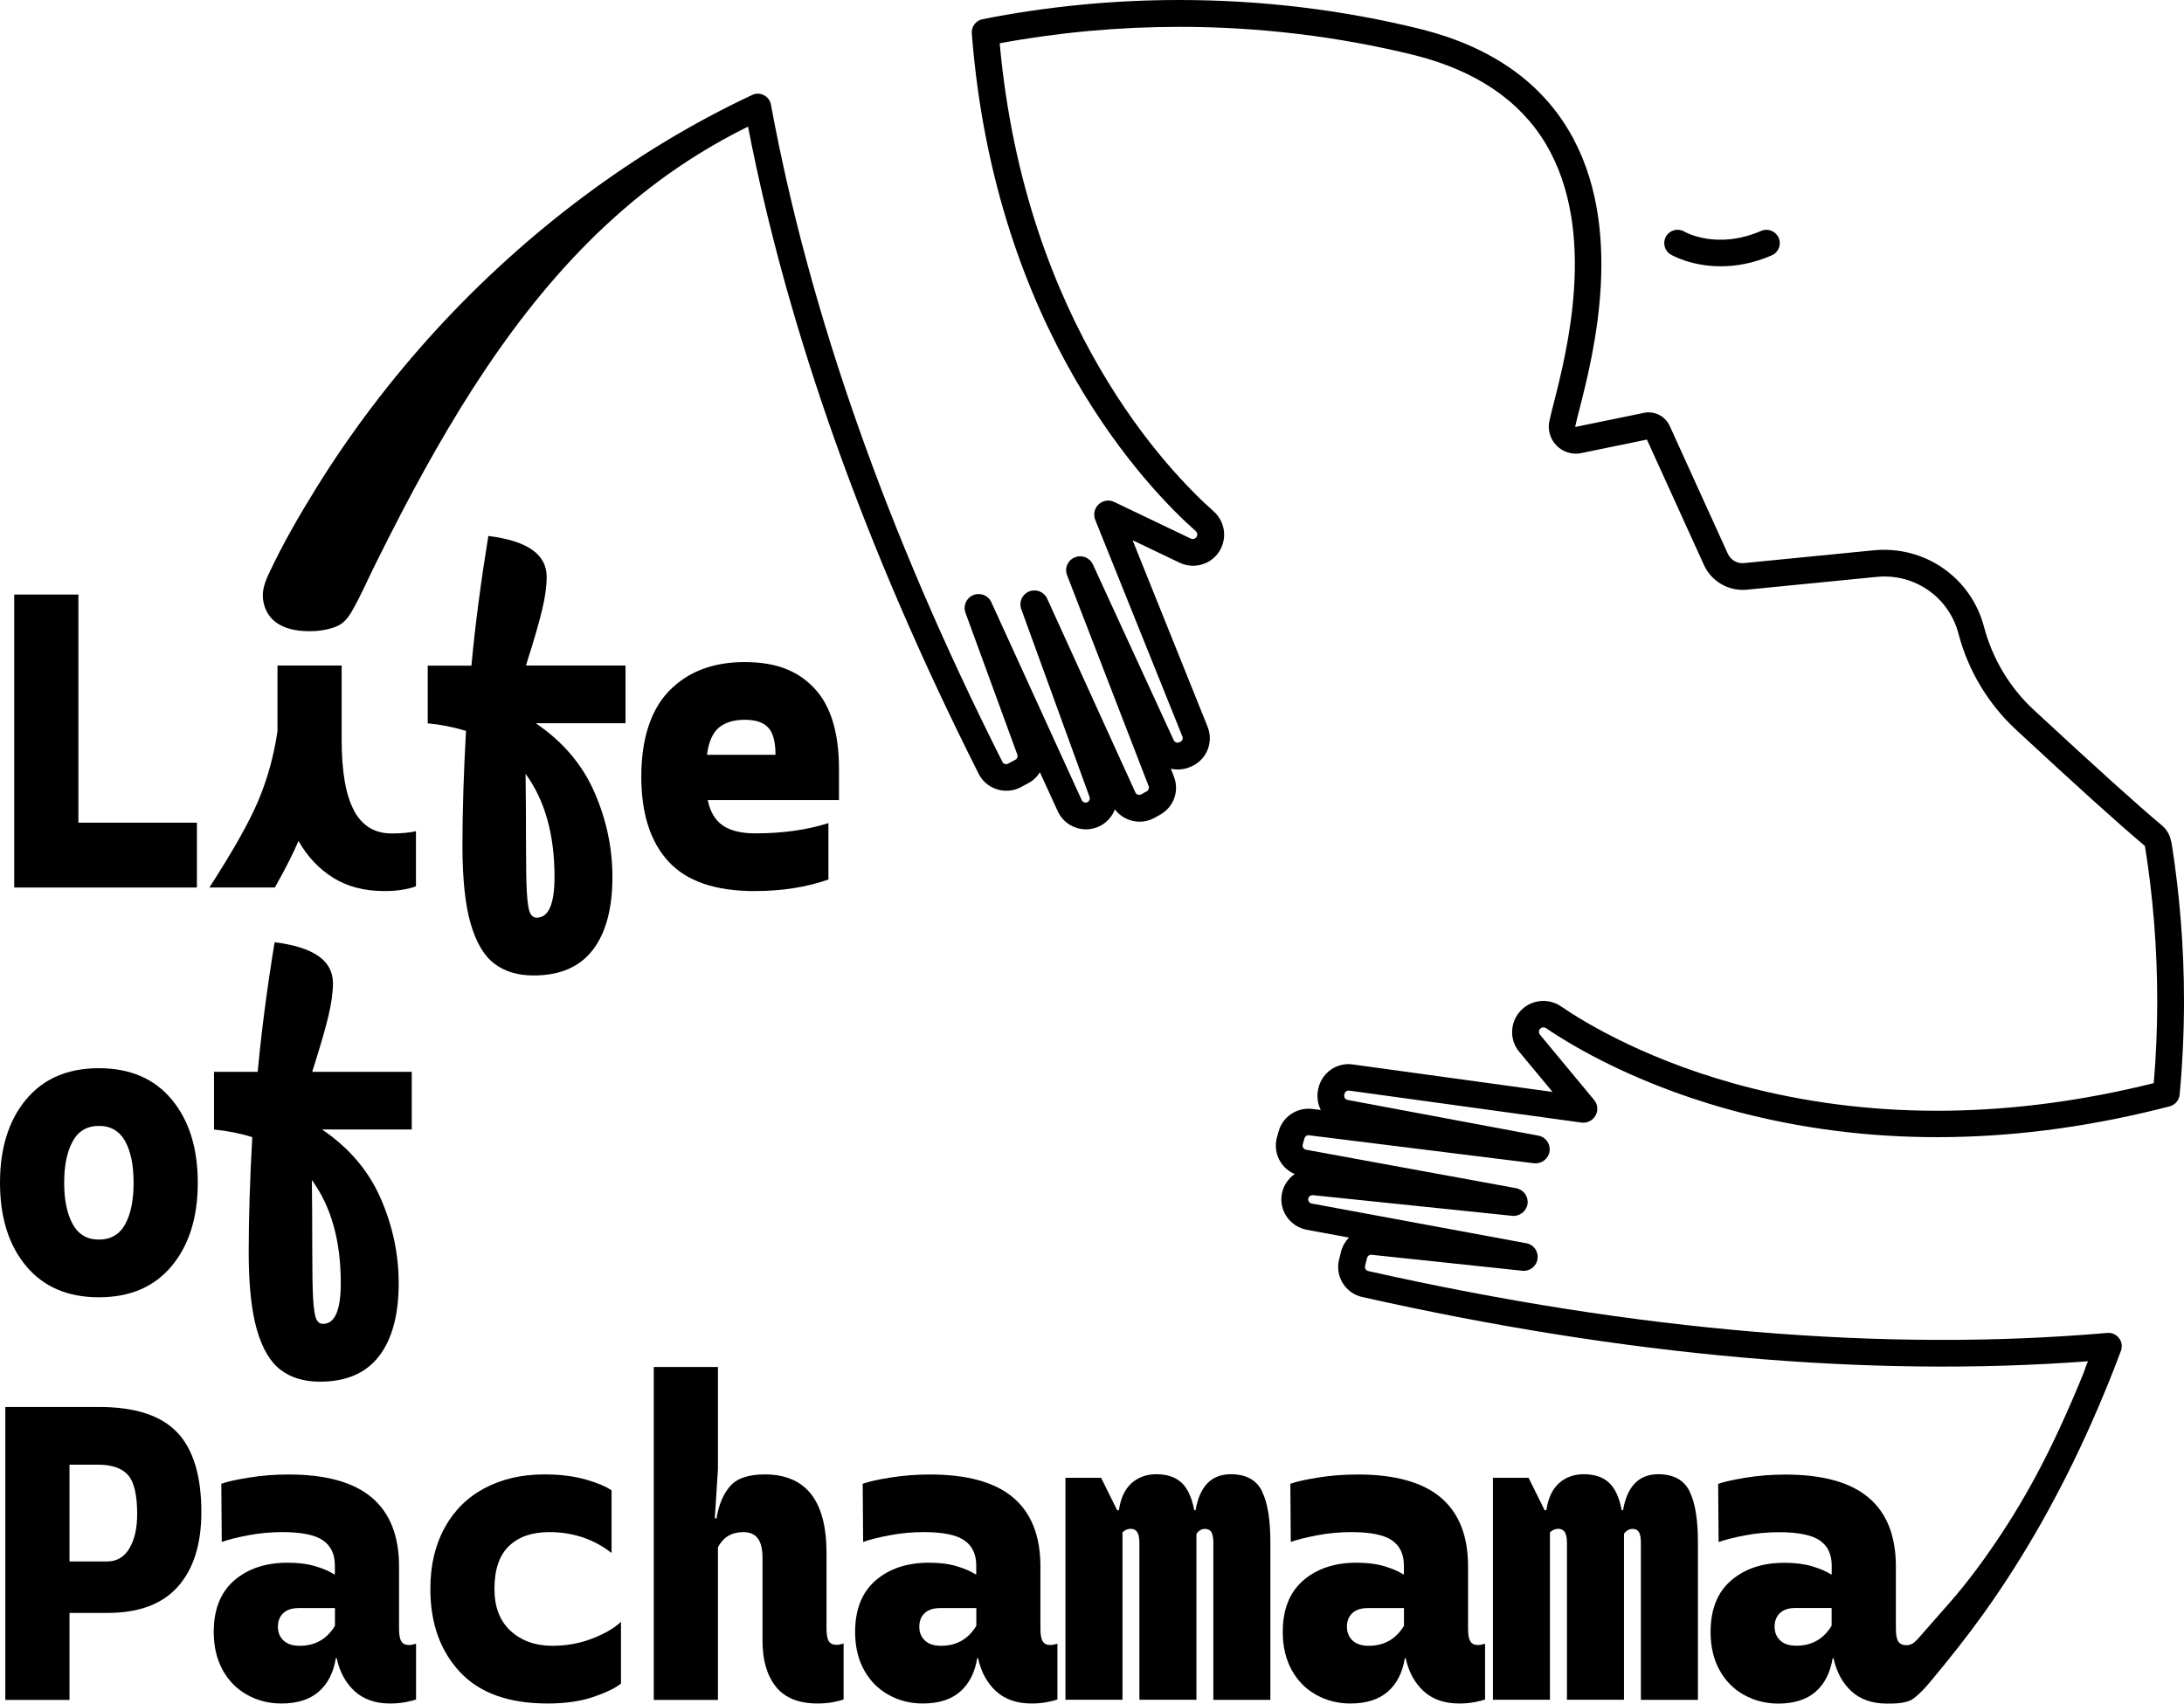
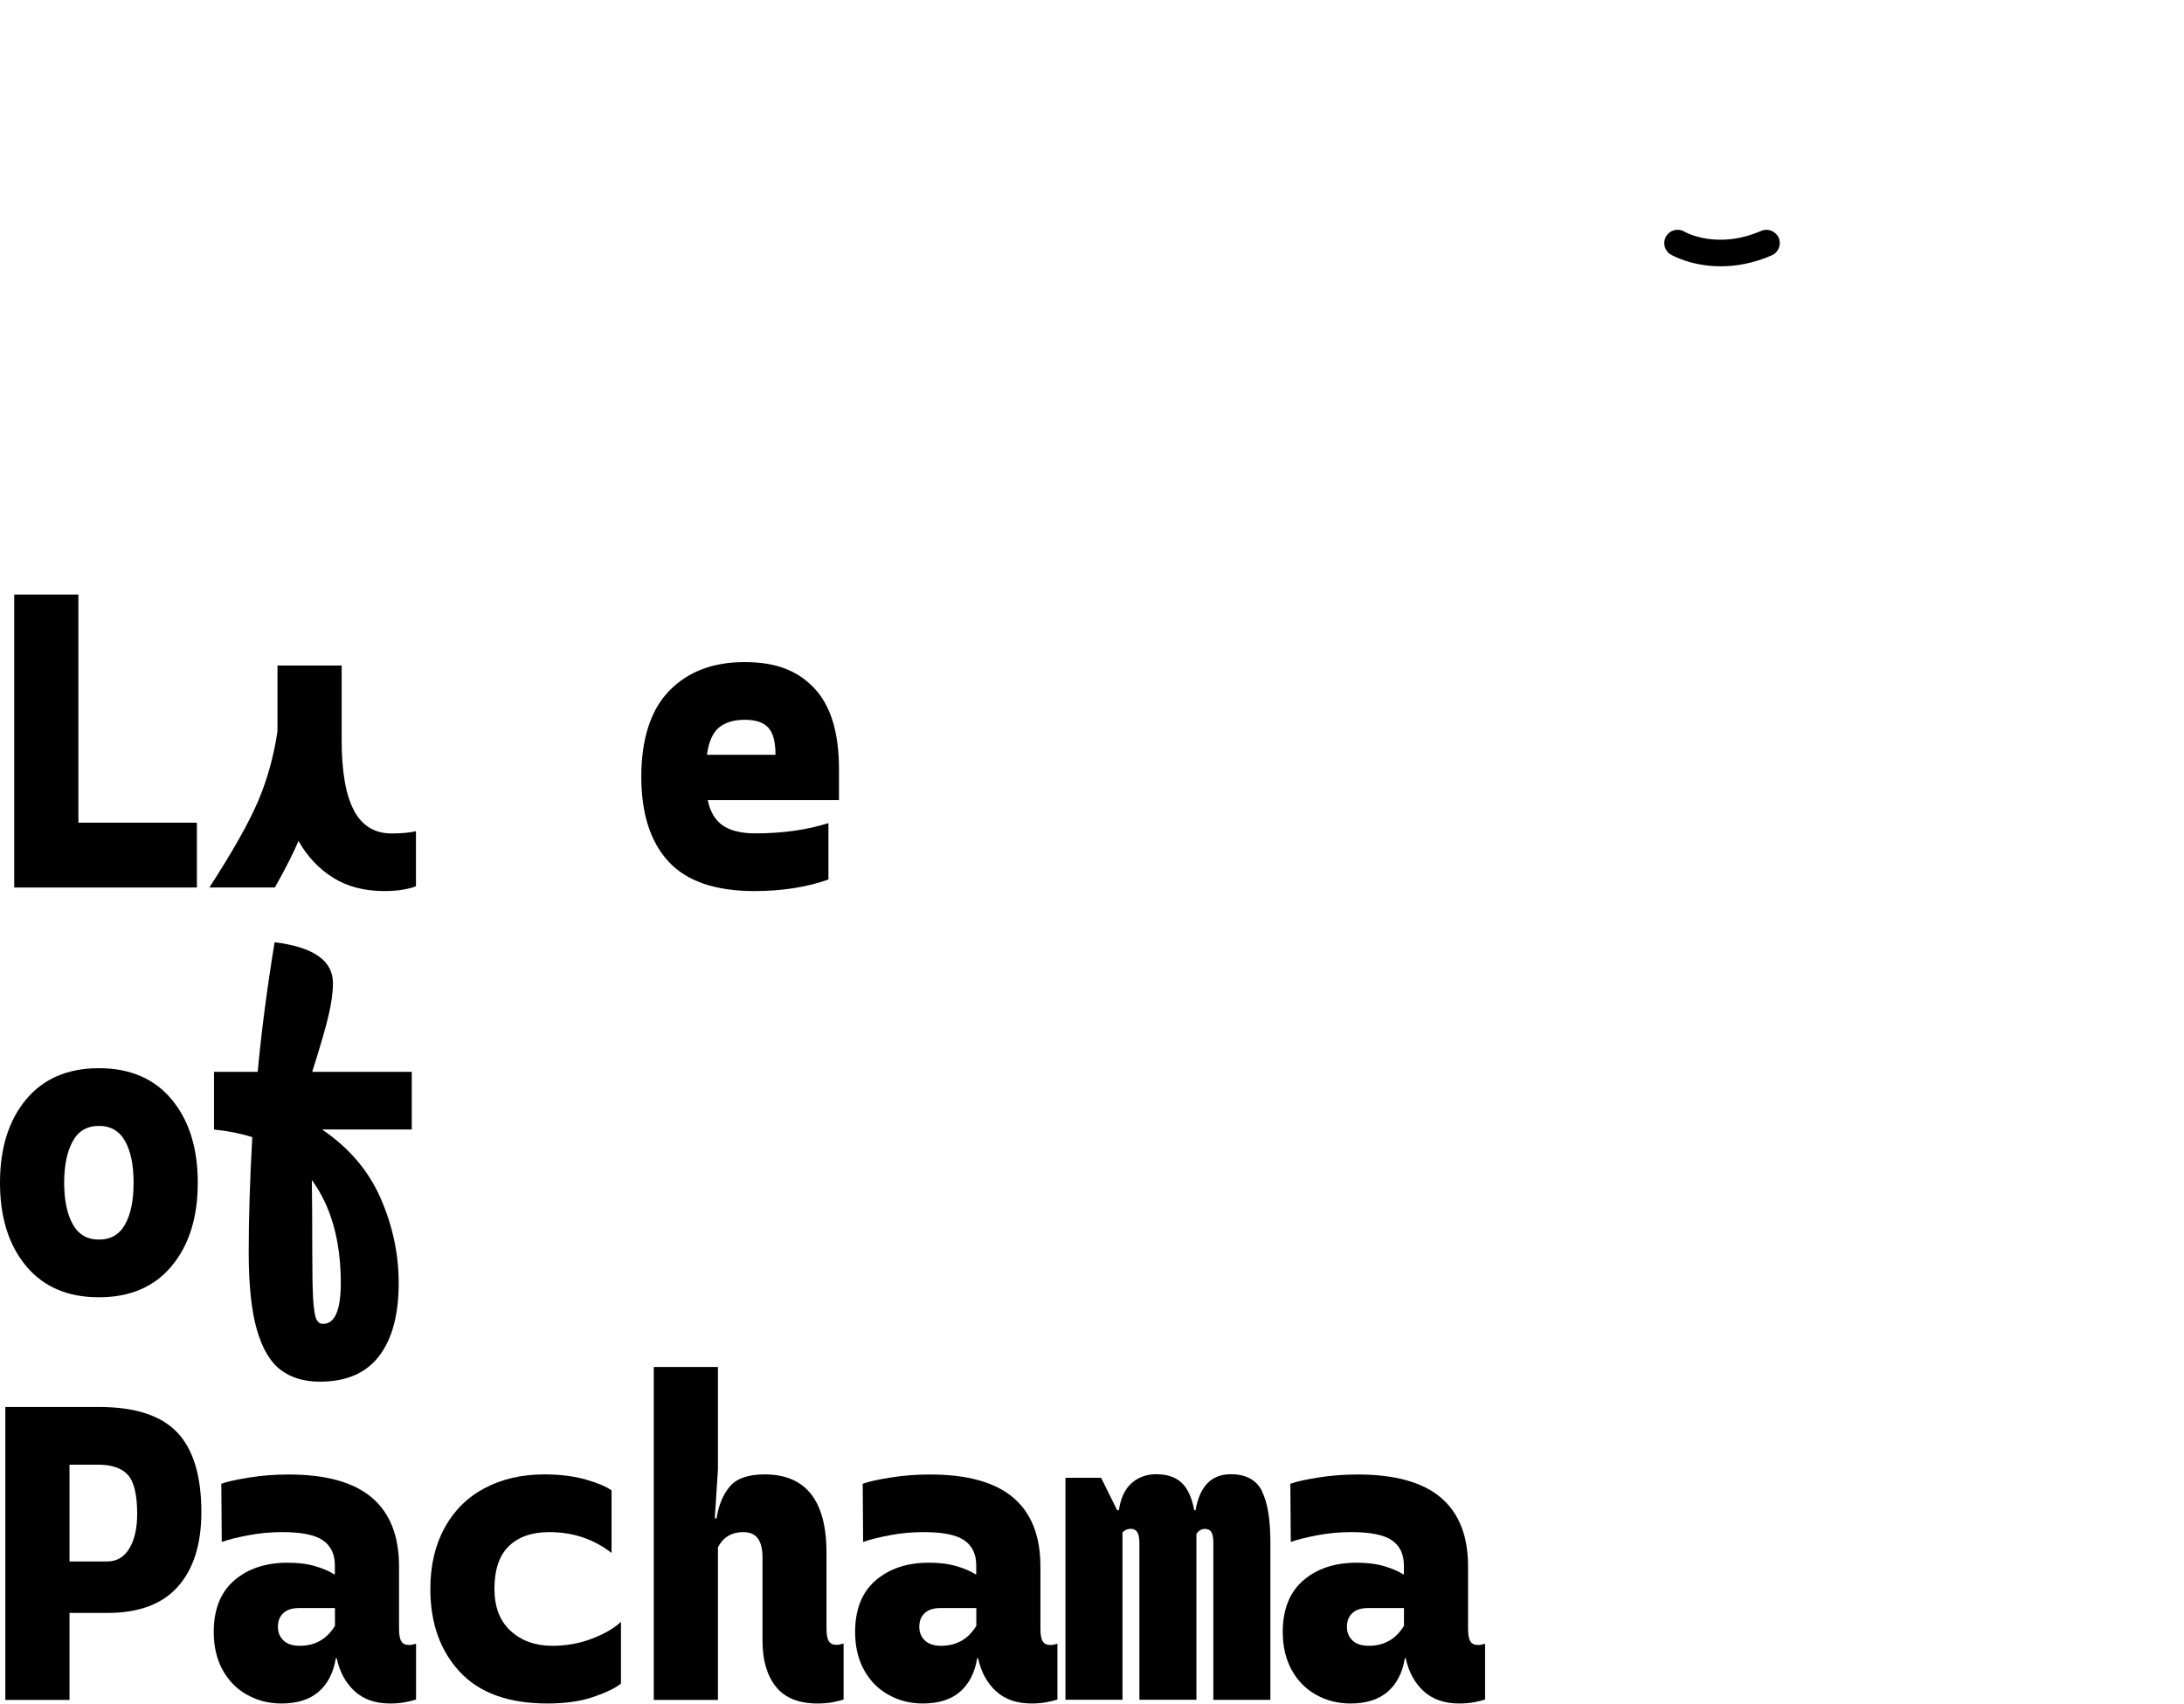
<svg xmlns="http://www.w3.org/2000/svg" width="869" height="678" viewBox="0 0 869 678" fill="none">
  <g clip-path="url(#clip0_1_2)">
    <path d="M78.347 327.414V353.217H5.656V236.619H31.193V327.414H78.347Z" fill="black" />
-     <path d="M213.182 287.845C223.938 295.143 231.71 304.274 236.499 315.239C241.287 326.203 243.681 337.444 243.681 348.997C243.681 361.587 241.079 371.272 235.874 378.051C230.67 384.83 222.828 388.22 212.315 388.22C206.034 388.22 200.864 386.663 196.735 383.551C192.606 380.438 189.449 375.111 187.263 367.571C185.077 360.03 184.001 349.654 184.001 336.476C184.001 323.298 184.487 307.491 185.424 290.888C180.462 289.367 175.396 288.364 170.192 287.879V264.913H187.575C189.102 248.552 191.357 231.362 194.306 213.307C209.782 215.209 217.519 220.605 217.519 229.563C217.519 233.23 216.929 237.553 215.75 242.534C214.57 247.549 212.453 254.882 209.365 264.532V264.878H248.886V287.845H213.182ZM220.642 348.962C220.642 332.118 216.791 318.455 209.122 307.975C209.226 315.412 209.296 324.889 209.296 336.407C209.296 345.019 209.4 351.314 209.643 355.326C209.886 359.339 210.302 361.967 210.892 363.282C211.482 364.562 212.384 365.219 213.564 365.219C218.283 365.219 220.642 359.788 220.642 348.962Z" fill="black" />
    <path d="M333.895 318.421H281.606C282.542 323.021 284.52 326.376 287.539 328.486C290.558 330.596 294.895 331.668 300.551 331.668C311.307 331.668 320.987 330.319 329.627 327.587V350.034C320.883 353.113 311.064 354.635 300.204 354.635C284.624 354.635 273.209 350.726 265.992 342.875C258.775 335.058 255.166 323.782 255.166 309.047C255.166 294.313 258.879 282.449 266.339 274.874C273.799 267.265 283.757 263.495 296.283 263.495C308.809 263.495 317.448 266.953 324.006 273.906C330.564 280.858 333.825 291.58 333.825 306.073V318.455L333.895 318.421ZM308.566 300.4C308.566 295.212 307.594 291.58 305.651 289.54C303.708 287.464 300.585 286.461 296.352 286.461C292.119 286.461 288.545 287.499 286.082 289.54C283.583 291.615 281.987 295.212 281.293 300.4H308.6H308.566Z" fill="black" />
    <path d="M10.375 503.849C3.47 495.547 0 484.514 0 470.713C0 456.912 3.47 445.879 10.375 437.577C17.279 429.276 26.96 425.126 39.347 425.126C51.734 425.126 61.415 429.276 68.32 437.577C75.224 445.879 78.694 456.912 78.694 470.713C78.694 484.514 75.224 495.547 68.32 503.849C61.415 512.15 51.734 516.3 39.347 516.3C26.96 516.3 17.279 512.15 10.375 503.849ZM49.791 487.246C52.046 483.199 53.157 477.665 53.157 470.713C53.157 463.761 52.046 458.261 49.791 454.18C47.536 450.133 44.066 448.092 39.347 448.092C34.628 448.092 31.124 450.168 28.903 454.284C26.648 458.4 25.537 463.899 25.537 470.713C25.537 477.527 26.648 483.027 28.903 487.143C31.158 491.259 34.628 493.334 39.347 493.334C44.066 493.334 47.57 491.293 49.791 487.246Z" fill="black" />
    <path d="M163.773 449.51H128.138C138.894 456.809 146.667 465.94 151.455 476.904C156.243 487.869 158.637 499.11 158.637 510.663C158.637 523.253 156.035 532.937 150.83 539.717C145.626 546.496 137.784 549.886 127.271 549.886C120.99 549.886 115.821 548.329 111.692 545.216C107.563 542.103 104.405 536.777 102.219 529.237C100.033 521.696 98.957 511.32 98.957 498.142C98.957 484.963 99.443 469.157 100.38 452.554C95.418 451.032 90.353 450.029 85.148 449.545V426.578H102.531C104.058 410.218 106.313 392.993 109.263 375.007C124.738 376.91 132.475 382.305 132.475 391.264C132.475 394.93 131.886 399.254 130.706 404.234C129.526 409.25 127.41 416.582 124.321 426.233V426.578H163.842V449.545L163.773 449.51ZM135.598 510.628C135.598 493.783 131.747 480.121 124.079 469.641C124.183 477.077 124.252 486.555 124.252 498.072C124.252 506.685 124.356 512.98 124.599 516.992C124.842 521.004 125.258 523.633 125.848 524.948C126.438 526.227 127.34 526.884 128.52 526.884C133.239 526.884 135.598 521.454 135.598 510.628Z" fill="black" />
    <path d="M70.54 570.085C76.924 576.865 80.117 587.414 80.117 601.803C80.117 614.531 77.029 624.389 70.818 631.41C64.607 638.432 55.239 641.925 42.713 641.925H27.654V676.548H2.117V559.951H39.347C53.747 559.951 64.156 563.341 70.54 570.12V570.085ZM51.491 616.192C53.573 612.733 54.579 608.167 54.579 602.495C54.579 594.85 53.33 589.662 50.867 586.964C48.403 584.267 44.413 582.918 39 582.918H27.654V621.449H42.539C46.425 621.449 49.409 619.719 51.491 616.226V616.192Z" fill="black" />
    <path d="M165.542 654.1V676.375C164.605 676.721 163.183 677.067 161.274 677.447C159.366 677.793 157.388 677.966 155.237 677.966C149.338 677.966 144.62 676.306 141.046 673.02C137.507 669.734 135.147 665.376 133.967 659.946H133.62C132.684 665.722 130.394 670.149 126.785 673.297C123.176 676.41 118.249 677.966 111.969 677.966C107.007 677.966 102.462 676.825 98.333 674.507C94.204 672.225 90.942 668.904 88.583 664.615C86.224 660.326 85.044 655.276 85.044 649.5C85.044 640.542 87.75 633.728 93.198 628.989C98.645 624.285 105.724 621.933 114.467 621.933C118.735 621.933 122.413 622.417 125.536 623.351C128.659 624.285 131.122 625.357 132.892 626.533H133.239V623.005C133.239 618.544 131.643 615.188 128.45 613.009C125.258 610.83 119.88 609.758 112.316 609.758C107.701 609.758 103.225 610.173 98.853 611.003C94.481 611.833 90.942 612.698 88.236 613.667L88.062 590.527C90.318 589.697 93.926 588.867 98.957 588.071C103.989 587.241 109.263 586.826 114.814 586.826C129.7 586.826 140.733 589.904 147.951 596.027C155.168 602.149 158.776 611.28 158.776 623.42V648.151C158.776 650.503 159.054 652.198 159.678 653.201C160.268 654.204 161.274 654.688 162.697 654.688C163.53 654.688 164.467 654.515 165.542 654.169V654.1ZM133.273 647.044V639.988H118.909C116.202 639.988 114.12 640.68 112.698 642.029C111.275 643.378 110.581 645.177 110.581 647.425C110.581 649.673 111.31 651.472 112.802 652.89C114.294 654.308 116.445 655 119.256 655C125.397 655 130.081 652.336 133.273 647.044Z" fill="black" />
    <path d="M176.888 608.063C180.67 601.18 185.979 595.888 192.849 592.256C199.685 588.625 207.63 586.791 216.582 586.791C222.828 586.791 228.345 587.483 233.064 588.832C237.783 590.181 241.218 591.634 243.334 593.156V618.059C236.256 612.525 227.963 609.758 218.525 609.758C211.655 609.758 206.312 611.626 202.495 615.327C198.644 619.028 196.735 624.735 196.735 632.379C196.735 639.573 198.887 645.142 203.189 649.085C207.492 653.028 213.008 655 219.775 655C225.43 655 230.774 654.031 235.735 652.094C240.697 650.157 244.479 647.944 247.082 645.453V670.011C244.965 671.775 241.356 673.539 236.256 675.303C231.19 677.067 225.014 677.966 217.831 677.966C202.356 677.966 190.698 673.746 182.926 665.341C175.119 656.937 171.233 645.937 171.233 632.379C171.233 623.075 173.106 614.981 176.888 608.098V608.063Z" fill="black" />
    <path d="M335.664 654.1V676.375C334.728 676.721 333.305 677.067 331.397 677.447C329.488 677.793 327.511 677.966 325.359 677.966C317.795 677.966 312.244 675.718 308.704 671.256C305.165 666.794 303.396 660.707 303.396 653.063V620.031C303.396 616.503 302.771 613.909 301.522 612.248C300.273 610.588 298.365 609.758 295.762 609.758C291.147 609.758 287.782 611.764 285.665 615.776V676.548H260.128V544.04H285.665V584.682L284.416 604.293H285.11C285.943 599.001 287.712 594.747 290.419 591.565C293.125 588.382 297.74 586.791 304.228 586.791C320.64 586.791 328.864 597.203 328.864 618.059V648.082C328.864 650.434 329.141 652.129 329.766 653.132C330.356 654.135 331.362 654.619 332.785 654.619C333.617 654.619 334.554 654.446 335.63 654.1H335.664Z" fill="black" />
    <path d="M420.743 654.1V676.375C419.806 676.721 418.383 677.067 416.475 677.447C414.567 677.793 412.589 677.966 410.438 677.966C404.539 677.966 399.82 676.306 396.246 673.02C392.707 669.734 390.348 665.376 389.168 659.946H388.821C387.884 665.722 385.594 670.149 381.986 673.297C378.377 676.41 373.45 677.966 367.17 677.966C362.208 677.966 357.663 676.825 353.534 674.507C349.405 672.225 346.143 668.904 343.784 664.615C341.424 660.326 340.245 655.276 340.245 649.5C340.245 640.542 342.951 633.728 348.398 628.989C353.846 624.285 360.924 621.933 369.668 621.933C373.936 621.933 377.614 622.417 380.737 623.351C383.859 624.285 386.323 625.357 388.092 626.533H388.439V623.005C388.439 618.544 386.843 615.188 383.651 613.009C380.459 610.83 375.081 609.758 367.517 609.758C362.902 609.758 358.426 610.173 354.054 611.003C349.682 611.833 346.143 612.698 343.437 613.667L343.263 590.527C345.519 589.697 349.127 588.867 354.158 588.071C359.189 587.241 364.463 586.826 370.015 586.826C384.9 586.826 395.934 589.904 403.151 596.027C410.368 602.149 413.977 611.28 413.977 623.42V648.151C413.977 650.503 414.254 652.198 414.879 653.201C415.469 654.204 416.475 654.688 417.898 654.688C418.73 654.688 419.667 654.515 420.743 654.169V654.1ZM388.474 647.044V639.988H374.109C371.403 639.988 369.321 640.68 367.899 642.029C366.476 643.378 365.782 645.177 365.782 647.425C365.782 649.673 366.511 651.472 368.003 652.89C369.495 654.308 371.646 655 374.456 655C380.598 655 385.282 652.336 388.474 647.044Z" fill="black" />
    <path d="M502.109 593.502C504.364 597.964 505.474 604.743 505.474 613.805V676.514H482.782V614.151C482.782 612.041 482.505 610.554 481.984 609.723C481.464 608.893 480.596 608.478 479.417 608.478C478.098 608.478 476.988 609.136 476.051 610.415V676.479H453.359V614.116C453.359 612.006 453.046 610.519 452.456 609.689C451.867 608.859 451.034 608.444 449.993 608.444C448.674 608.444 447.564 608.928 446.627 609.862V676.479H423.935V588.14H438.126L444.511 601.042H445.205C445.899 596.199 447.599 592.637 450.271 590.25C452.942 587.898 456.204 586.722 460.09 586.722C464.358 586.722 467.689 587.829 470.118 590.077C472.546 592.326 474.212 595.957 475.183 601.042H475.704C477.369 591.495 482.019 586.722 489.722 586.722C495.759 586.722 499.888 588.971 502.143 593.432L502.109 593.502Z" fill="black" />
    <path d="M590.9 654.1V676.375C589.963 676.721 588.54 677.067 586.632 677.447C584.724 677.793 582.746 677.966 580.595 677.966C574.696 677.966 569.977 676.306 566.403 673.02C562.864 669.734 560.505 665.376 559.325 659.946H558.978C558.041 665.722 555.751 670.149 552.143 673.297C548.534 676.41 543.607 677.966 537.327 677.966C532.365 677.966 527.82 676.825 523.691 674.507C519.562 672.225 516.3 668.904 513.941 664.615C511.581 660.326 510.402 655.276 510.402 649.5C510.402 640.542 513.108 633.728 518.555 628.989C524.003 624.285 531.081 621.933 539.825 621.933C544.093 621.933 547.771 622.417 550.894 623.351C554.016 624.285 556.48 625.357 558.249 626.533H558.596V623.005C558.596 618.544 557 615.188 553.808 613.009C550.616 610.83 545.238 609.758 537.674 609.758C533.059 609.758 528.583 610.173 524.211 611.003C519.839 611.833 516.3 612.698 513.594 613.667L513.42 590.527C515.676 589.697 519.284 588.867 524.315 588.071C529.346 587.241 534.62 586.826 540.172 586.826C555.057 586.826 566.091 589.904 573.308 596.027C580.525 602.149 584.134 611.28 584.134 623.42V648.151C584.134 650.503 584.411 652.198 585.036 653.201C585.626 654.204 586.632 654.688 588.055 654.688C588.887 654.688 589.824 654.515 590.9 654.169V654.1ZM558.631 647.044V639.988H544.266C541.56 639.988 539.478 640.68 538.055 642.029C536.633 643.378 535.939 645.177 535.939 647.425C535.939 649.673 536.668 651.472 538.16 652.89C539.652 654.308 541.803 655 544.613 655C550.755 655 555.439 652.336 558.631 647.044Z" fill="black" />
-     <path d="M672.231 593.502C674.486 597.964 675.597 604.743 675.597 613.805V676.514H652.904V614.151C652.904 612.041 652.627 610.554 652.106 609.723C651.586 608.893 650.719 608.478 649.539 608.478C648.255 608.478 647.11 609.136 646.173 610.415V676.479H623.481V614.116C623.481 612.006 623.169 610.519 622.579 609.689C621.989 608.859 621.156 608.444 620.081 608.444C618.797 608.444 617.652 608.928 616.715 609.862V676.479H594.023V588.14H608.214L614.598 601.042H615.292C615.986 596.199 617.686 592.637 620.358 590.25C623.03 587.898 626.291 586.722 630.178 586.722C634.445 586.722 637.776 587.829 640.205 590.077C642.634 592.326 644.3 595.957 645.271 601.042H645.791C647.457 591.495 652.106 586.722 659.809 586.722C665.847 586.722 669.976 588.971 672.231 593.432V593.502Z" fill="black" />
    <path d="M140.906 322.64C137.61 316.622 135.944 307.214 135.944 294.381V264.878H110.407V291.026C108.984 300.676 106.486 309.808 102.878 318.42C99.269 327.033 92.746 338.62 83.308 353.216H109.366C113.738 345.434 116.861 339.242 118.769 334.677C122.308 340.937 126.923 345.814 132.579 349.342C138.234 352.87 145.035 354.634 152.946 354.634C155.791 354.634 158.359 354.427 160.649 354.012C162.939 353.597 164.57 353.147 165.507 352.697V330.803C163.147 331.391 159.886 331.702 155.757 331.702C149.129 331.702 144.168 328.693 140.871 322.675L140.906 322.64Z" fill="black" />
-     <path d="M863.865 334.919C863.622 333.397 863.032 331.909 862.165 330.664C861.609 329.834 860.916 329.073 860.187 328.485C851.061 320.876 833.435 304.965 809.181 282.483C804.428 278.09 800.334 273.005 796.968 267.402C793.637 261.833 791.104 255.781 789.438 249.52C784.303 229.874 765.844 217.042 745.546 219.013L693.951 224.098C691.21 224.374 688.642 222.887 687.497 220.397L664.354 169.483C662.619 165.643 658.351 163.464 654.187 164.294L626.95 169.898C626.95 169.898 626.846 169.863 626.811 169.863C626.811 169.863 626.776 169.759 626.776 169.725C627.088 168.168 627.678 165.92 628.407 163.049C633.993 141.224 647.04 90.137 624.07 51.709C612.238 31.925 592.495 18.401 565.327 11.587C534.099 3.874 501.761 0 469.249 0C442.914 0 416.578 2.56 390.937 7.644C388.3 8.163 386.461 10.584 386.669 13.247C395.898 132.162 457.209 194.94 475.772 211.369C476.154 211.715 476.397 212.199 476.397 212.718C476.397 212.995 476.327 213.237 476.223 213.479C475.946 214.067 475.46 214.309 475.182 214.413C474.905 214.517 474.384 214.62 473.795 214.344L443.295 199.747C441.248 198.779 438.819 199.159 437.154 200.716C435.488 202.272 434.933 204.624 435.766 206.838L470.464 293.101C470.776 293.897 470.464 294.831 469.735 295.177L469.319 295.384C468.763 295.661 468.243 295.557 468 295.488C467.757 295.384 467.271 295.177 467.029 294.623L434.864 224.651C433.58 221.884 430.388 220.639 427.577 221.849C424.767 223.06 423.483 226.208 424.593 228.94L457.036 312.851C457.348 313.647 457.036 314.511 456.342 314.892L454.121 316.137C453.566 316.448 453.045 316.345 452.768 316.275C452.456 316.172 452.039 315.93 451.762 315.376L416.613 238.14C415.329 235.443 412.172 234.267 409.431 235.408C406.689 236.549 405.336 239.628 406.342 242.395L433.511 317.14C433.58 317.313 433.615 317.521 433.615 317.728C433.615 318.247 433.372 318.904 432.678 319.25C432.123 319.527 431.637 319.388 431.359 319.319C431.116 319.215 430.665 319.008 430.423 318.455L394.406 239.593C393.123 236.861 389.896 235.685 387.12 236.895C384.414 238.106 383.13 241.15 384.171 243.917L404.781 300.296C405.059 301.091 404.746 301.956 403.983 302.371L401.103 303.927C400.548 304.204 400.062 304.135 399.819 304.031C399.576 303.962 399.091 303.755 398.848 303.201C352.908 212.061 321.923 124.068 306.76 41.644C306.448 40.019 305.442 38.635 303.95 37.874C302.493 37.113 300.758 37.079 299.266 37.805C287.468 43.339 275.984 49.496 264.811 56.241C253.569 63.02 242.674 70.387 232.161 78.239C221.578 86.125 211.377 94.564 201.592 103.419C191.773 112.308 182.404 121.647 173.452 131.401C164.535 141.155 156.069 151.289 148.088 161.839C140.143 172.319 132.683 183.145 125.778 194.317C119.046 205.178 112.558 216.384 107.145 227.972C106.208 229.943 105.341 231.949 104.89 234.059C103.814 238.901 105.549 244.436 109.574 247.514C112.836 250.004 117.346 251.215 123.141 251.215C126.61 251.215 130.011 250.731 133.272 249.555C136.534 248.379 138.408 246.061 140.038 243.225C143.543 237.172 146.319 230.635 149.441 224.374C152.877 217.491 156.312 210.643 159.885 203.829C165.784 192.519 171.926 181.347 178.449 170.347C184.972 159.348 191.634 148.937 198.886 138.665C206.137 128.392 213.667 118.742 221.855 109.437C229.975 100.202 238.684 91.486 247.983 83.427C257.351 75.299 267.379 67.862 277.927 61.325C284.311 57.347 290.904 53.716 297.635 50.395C313.422 131.816 344.303 218.46 389.41 307.974C390.902 310.949 393.504 313.128 396.696 314.131C399.889 315.134 403.254 314.823 406.238 313.266L409.118 311.71C411.096 310.672 412.657 309.15 413.768 307.352L420.881 322.882C422.269 325.891 424.732 328.174 427.89 329.315C431.012 330.457 434.413 330.284 437.397 328.866C440.311 327.482 442.497 325.026 443.608 322.121C445.1 324.127 447.216 325.614 449.61 326.41C452.872 327.482 456.48 327.136 459.464 325.441L461.685 324.196C467.028 321.152 469.319 314.823 467.098 309.081L465.884 305.934C468.694 306.591 471.678 306.21 474.246 304.93L474.697 304.723C480.387 301.818 482.851 295.142 480.491 289.227L450.651 215.001L469.319 223.925C472.337 225.377 475.738 225.55 478.86 224.444C482.018 223.337 484.516 221.054 485.939 218.01C486.702 216.35 487.084 214.586 487.084 212.787C487.084 209.259 485.557 205.87 482.92 203.518C465.363 187.987 407.904 129.118 397.772 17.225C421.262 12.867 445.308 10.688 469.353 10.688C501.032 10.688 532.503 14.492 562.863 21.964C587.152 28.086 604.709 39.95 615.048 57.244C635.728 91.901 623.445 139.979 618.206 160.524C617.443 163.499 616.853 165.851 616.471 167.65C615.742 171.212 616.853 174.878 619.42 177.403C621.433 179.41 624.209 180.551 627.054 180.551C627.817 180.551 628.546 180.482 629.24 180.309L655.298 174.948L677.955 224.789C680.939 231.43 687.879 235.408 695.13 234.682L746.726 229.597C761.785 228.11 775.455 237.622 779.272 252.218C781.18 259.481 784.095 266.434 787.946 272.867C791.833 279.335 796.551 285.215 802.034 290.3C826.738 313.232 844.052 328.831 853.456 336.683C856.717 356.951 858.348 377.739 858.348 398.388C858.348 409.283 857.897 420.248 856.96 431.074C801.27 444.944 747.697 445.705 697.663 433.253C656.928 423.119 630.558 407.001 621.12 400.533C619.039 399.114 616.61 398.354 614.077 398.354C611.266 398.354 608.491 399.322 606.27 401.121C603.668 403.23 602.071 406.205 601.725 409.526C601.378 412.846 602.384 416.097 604.535 418.657L617.755 434.567L538.297 423.638C531.982 422.738 526.118 426.751 524.592 433.011L524.522 433.391C523.863 436.228 524.245 439.202 525.529 441.762L522.163 441.347C516.126 440.586 510.366 444.425 508.77 450.236L508.076 452.692C507.174 456.012 507.694 459.575 509.533 462.48C510.886 464.625 512.864 466.285 515.154 467.253C512.621 469.018 510.747 471.715 510.088 474.897C509.429 478.149 510.088 481.435 511.962 484.202C513.836 486.934 516.646 488.802 519.908 489.425L536.736 492.538C535.279 494.059 534.168 495.927 533.613 498.072L532.815 501.254C532.017 504.47 532.503 507.826 534.272 510.662C536.007 513.498 538.783 515.47 542.045 516.196C646.727 539.716 743.846 548.294 830.937 541.757C830.59 541.757 829.237 545.976 829.028 546.461C828.369 548.052 827.71 549.677 827.051 551.268C825.767 554.381 824.414 557.494 823.06 560.573C820.458 566.487 817.752 572.333 814.872 578.109C809.39 589.143 803.318 599.865 796.517 610.172C790.167 619.788 783.297 629.265 775.698 637.912C771.639 642.547 767.544 647.182 763.485 651.817C762.374 653.096 761.16 654.376 759.425 654.687C757.968 654.93 756.094 654.618 755.261 653.235C754.671 652.232 754.359 650.571 754.359 648.185V623.454C754.359 611.314 750.751 602.182 743.534 596.06C736.316 589.938 725.283 586.86 710.397 586.86C704.846 586.86 699.572 587.275 694.541 588.105C689.509 588.935 685.901 589.765 683.646 590.561L683.819 613.7C686.525 612.766 690.065 611.867 694.437 611.037C698.808 610.207 703.284 609.792 707.899 609.792C715.463 609.792 720.841 610.899 724.033 613.043C727.226 615.222 728.822 618.543 728.822 623.039V626.567H728.475C726.705 625.391 724.242 624.319 721.119 623.385C717.996 622.451 714.284 621.967 710.05 621.967C701.307 621.967 694.228 624.319 688.781 629.023C683.333 633.727 680.627 640.575 680.627 649.534C680.627 655.31 681.807 660.325 684.166 664.649C686.525 668.938 689.787 672.258 693.916 674.541C698.045 676.824 702.59 678 707.552 678C713.798 678 718.76 676.444 722.368 673.331C725.977 670.218 728.232 665.756 729.204 659.98H729.55C730.73 665.41 733.09 669.768 736.629 673.054C740.168 676.34 744.887 678 750.82 678C753.978 678 758.627 678 761.299 676.028C764.144 673.953 766.434 671.255 768.655 668.592C775.802 660.014 782.742 651.263 789.265 642.167C797.697 630.406 805.434 618.128 812.547 605.537C819.625 592.913 826.114 579.977 831.978 566.764C836.246 557.183 840.236 547.429 843.914 537.606C844.538 535.911 844.261 533.974 843.15 532.556C842.04 531.103 840.27 530.308 838.466 530.481C750.369 538.16 651.411 529.893 544.404 505.854C543.814 505.716 543.502 505.335 543.363 505.093C543.224 504.886 543.016 504.401 543.155 503.813L543.953 500.631C544.161 499.836 544.925 499.282 545.757 499.386L605.819 505.75C608.838 505.992 611.44 503.848 611.787 500.908C612.169 497.933 610.121 495.235 607.276 494.786L521.885 478.979C521.296 478.875 520.949 478.495 520.81 478.253C520.671 478.045 520.428 477.595 520.567 476.973C520.706 476.212 521.4 475.658 522.198 475.658C522.232 475.658 522.302 475.658 522.371 475.658L601.794 483.89C604.709 484.133 607.346 482.057 607.797 479.152C608.213 476.246 606.305 473.514 603.286 472.891L519.665 457.569C519.04 457.465 518.693 457.05 518.554 456.808C518.416 456.566 518.173 456.081 518.346 455.493L519.04 453.038C519.248 452.242 520.012 451.723 520.844 451.827L610.364 462.965C610.364 462.965 610.503 462.965 610.572 462.965C613.522 463.207 616.193 461.097 616.575 458.122C616.957 455.182 614.944 452.45 612.099 451.965L536.181 437.75C535.591 437.646 535.279 437.3 535.105 437.023C534.966 436.816 534.724 436.331 534.897 435.674L534.966 435.328C535.175 434.498 535.973 433.945 536.84 434.049L629.309 446.777C631.599 447.054 633.785 445.913 634.895 443.906C635.971 441.9 635.728 439.444 634.271 437.75L612.758 411.808C612.342 411.324 612.342 410.771 612.342 410.494C612.342 410.217 612.481 409.698 613.001 409.283C613.418 408.938 613.834 408.868 614.146 408.868C614.389 408.868 614.771 408.938 615.152 409.18C625.076 415.959 652.765 432.907 695.165 443.457C748.01 456.6 804.601 455.528 863.31 440.309C865.461 439.756 867.057 437.888 867.265 435.674C868.41 423.326 869 410.736 869 398.284C869 377.047 867.3 355.741 863.969 334.919H863.865ZM728.787 647.009C725.595 652.301 720.945 654.964 714.769 654.964C711.924 654.964 709.773 654.272 708.315 652.854C706.824 651.436 706.095 649.603 706.095 647.389C706.095 645.176 706.789 643.342 708.211 641.994C709.634 640.645 711.681 639.953 714.422 639.953H728.787V647.009Z" fill="black" />
    <path d="M684.653 105.979C672.925 105.979 665.292 101.587 664.806 101.31C662.273 99.823 661.44 96.571 662.932 94.046C664.424 91.522 667.651 90.691 670.184 92.179C670.774 92.525 683.334 99.442 700.718 91.902C703.424 90.726 706.547 91.971 707.727 94.634C708.906 97.332 707.657 100.445 704.986 101.621C697.456 104.907 690.551 105.979 684.687 105.979H684.653Z" fill="black" />
  </g>
  <defs>
    <clipPath id="clip0_1_2">
      <rect width="869" height="678" fill="white" />
    </clipPath>
  </defs>
</svg>